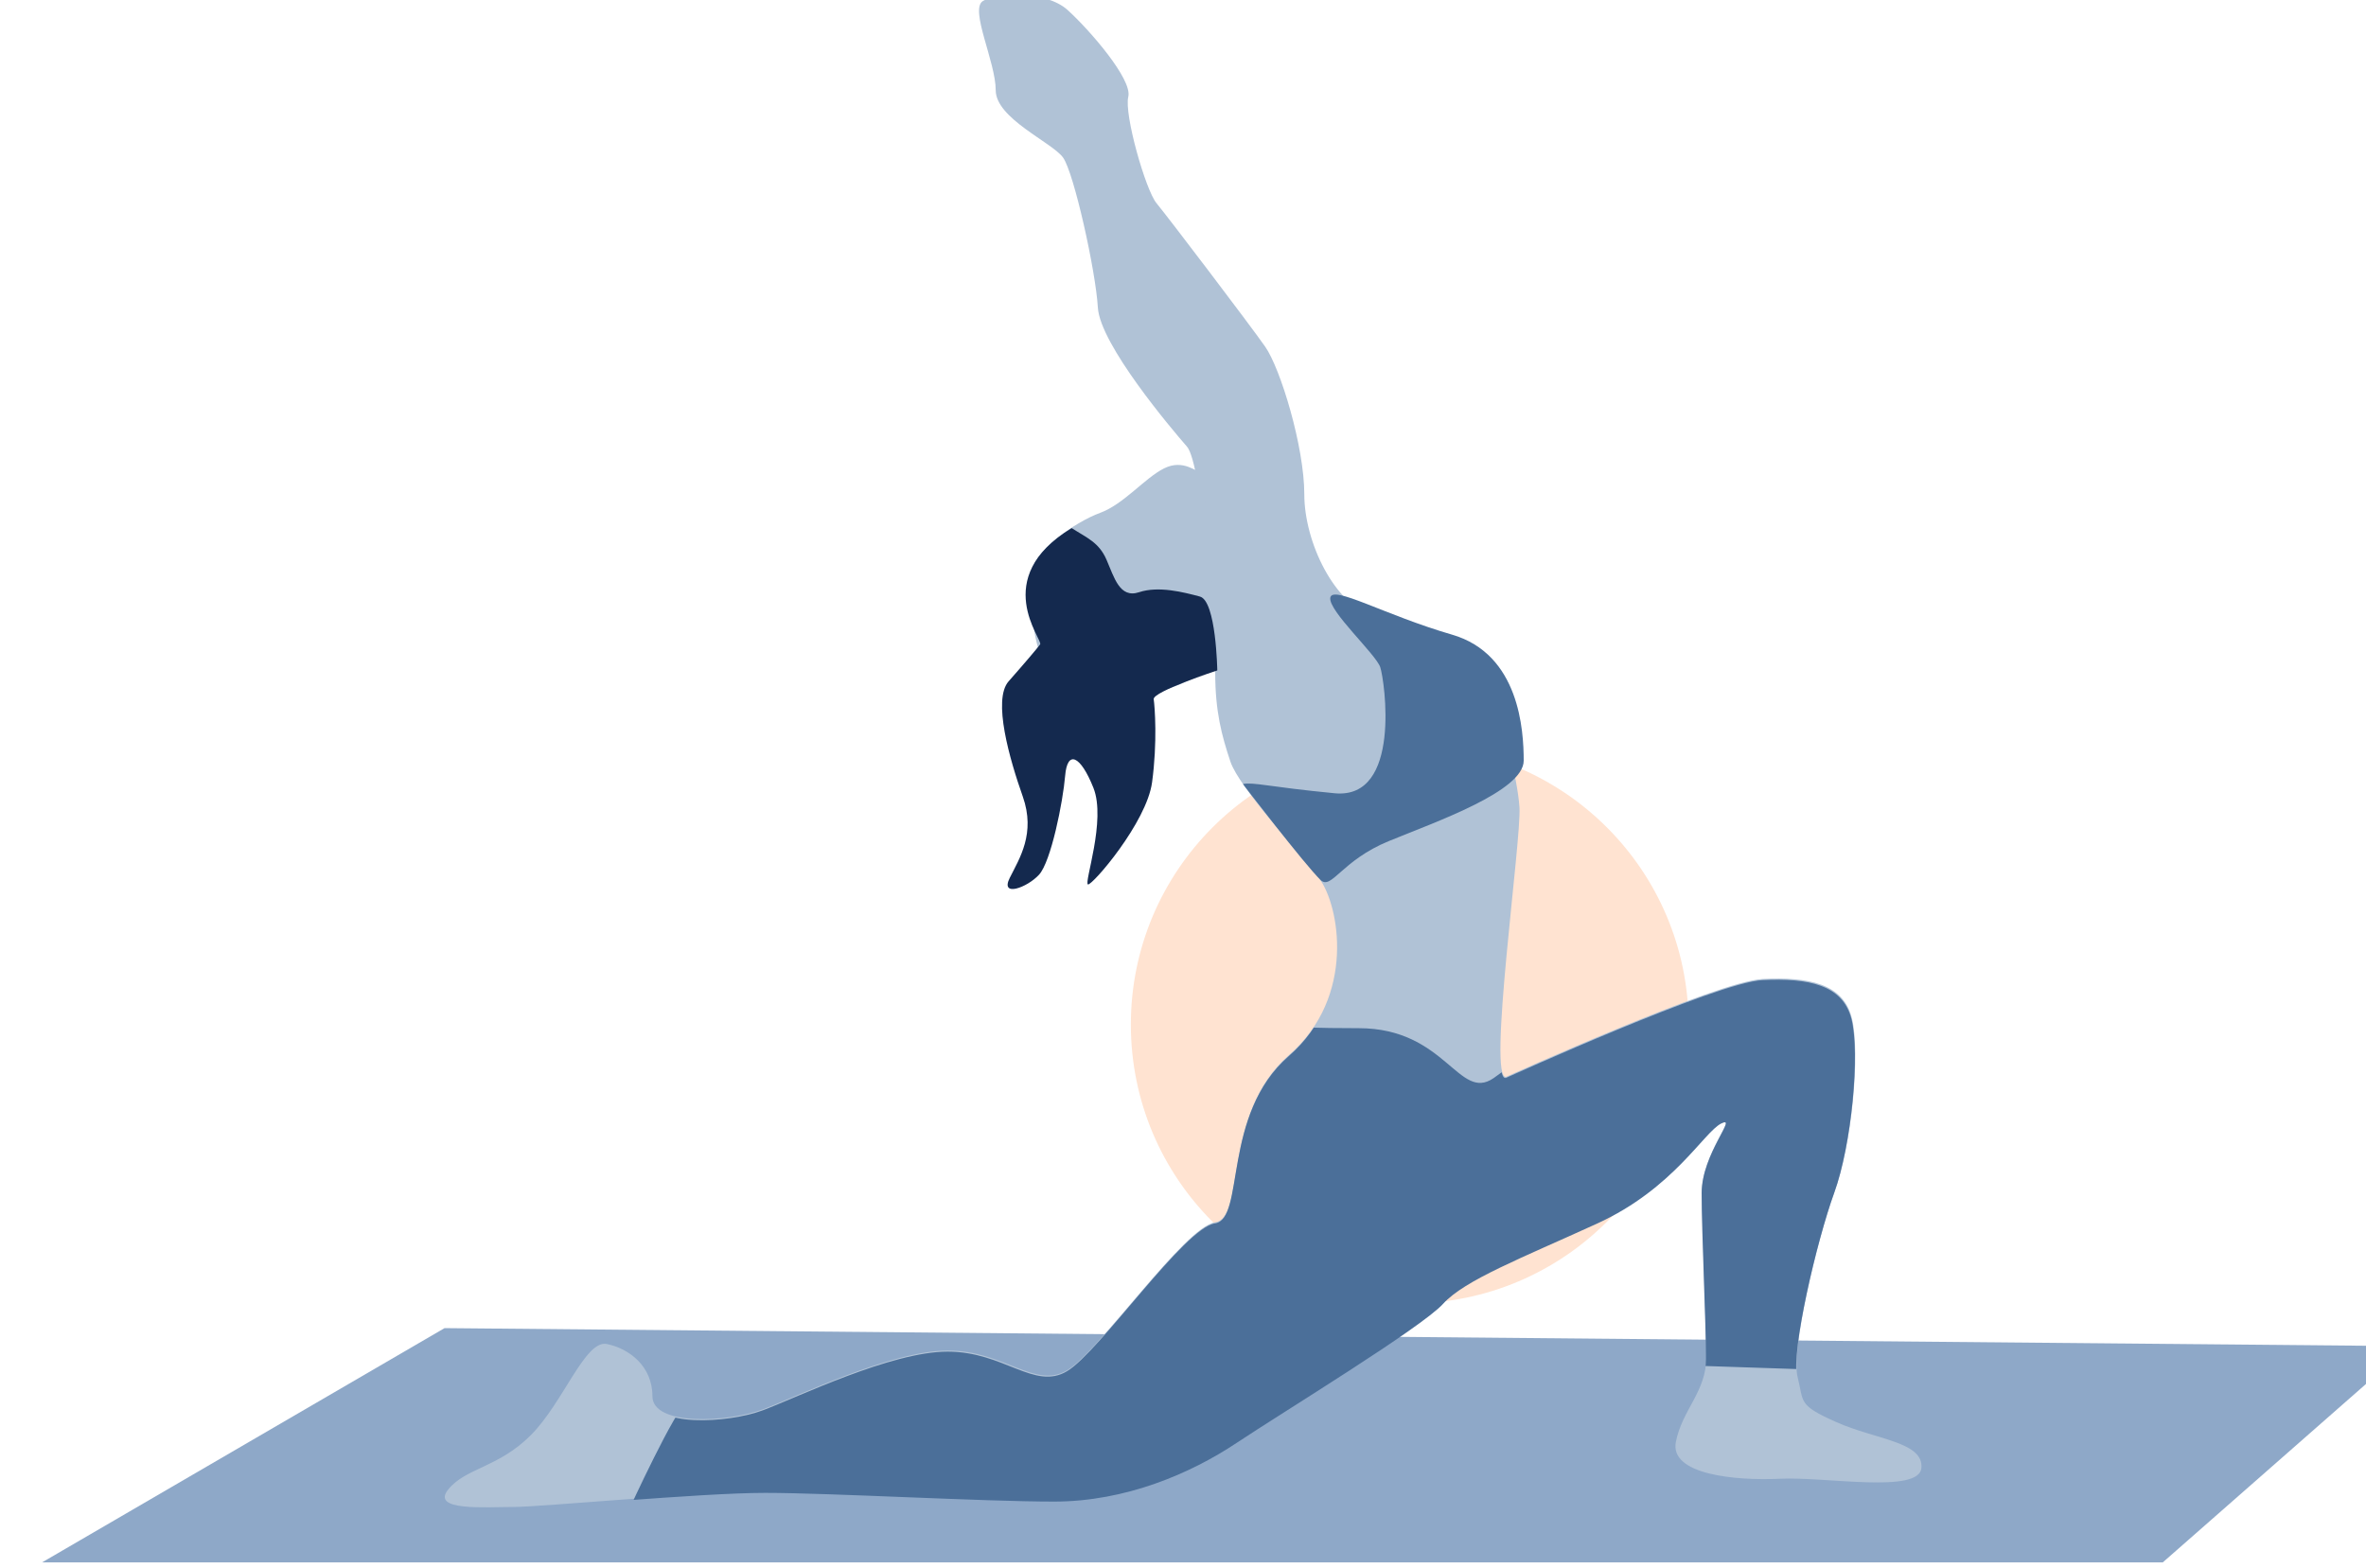
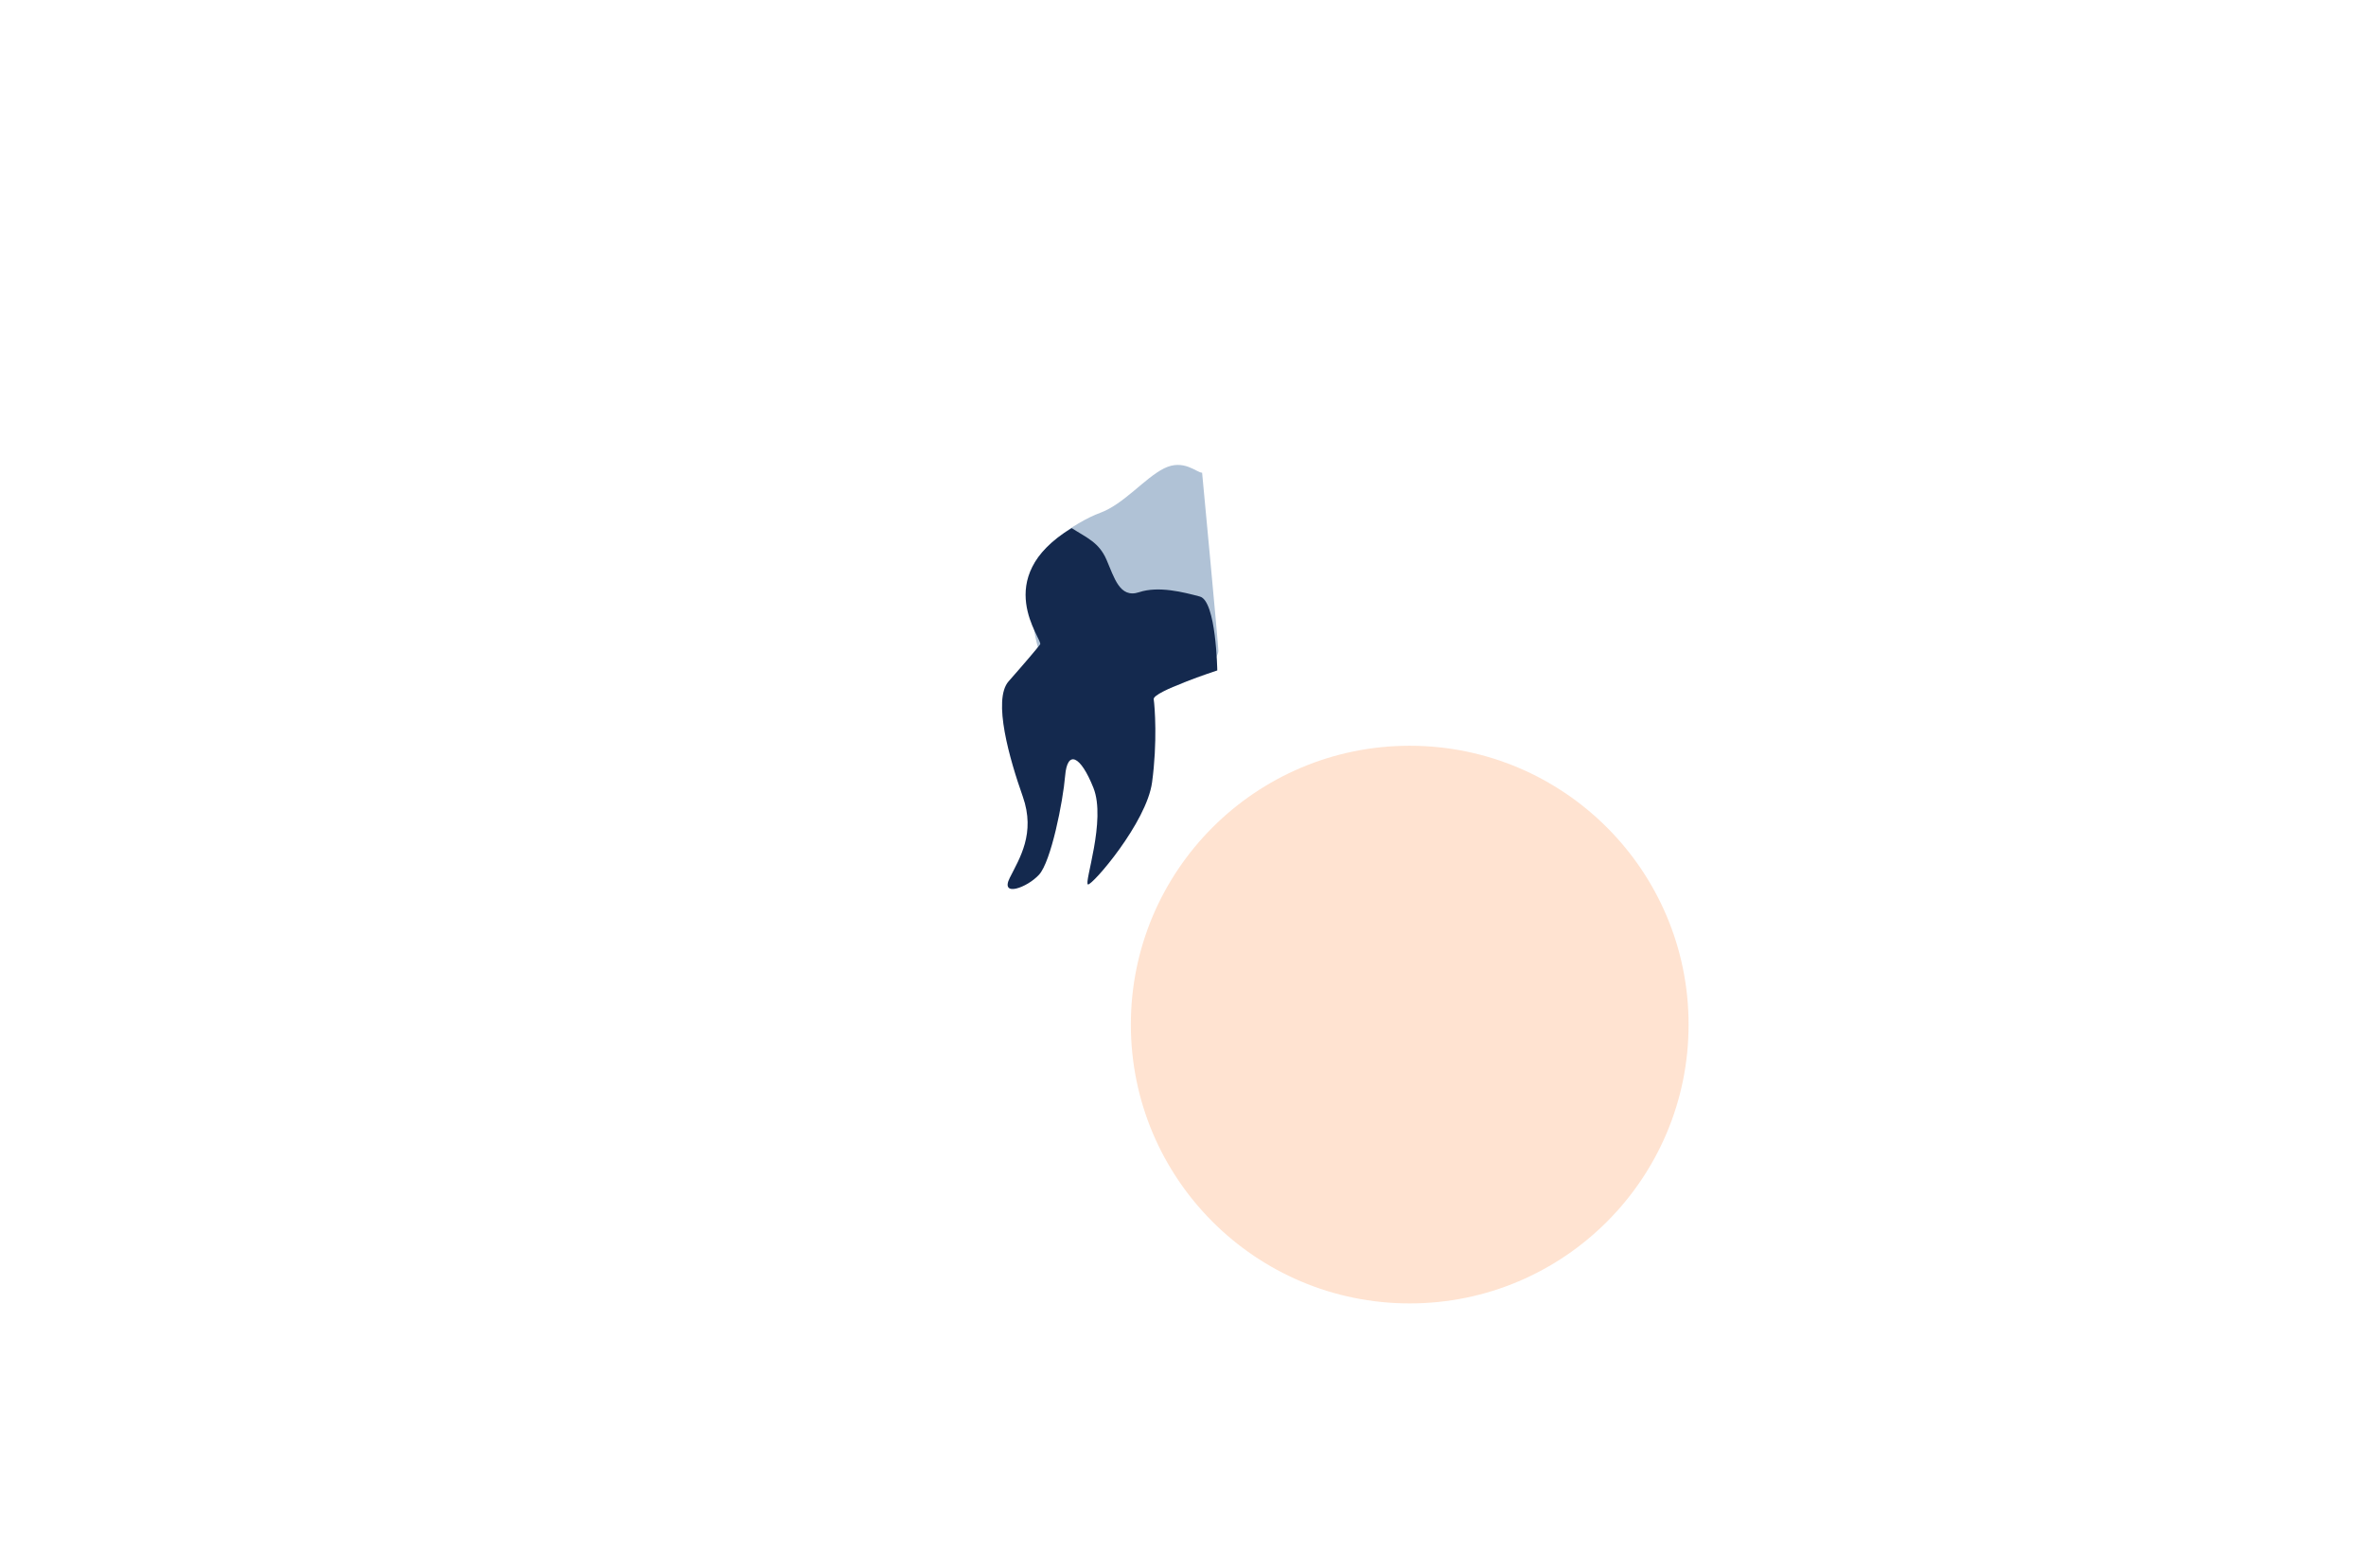
<svg xmlns="http://www.w3.org/2000/svg" version="1.1" id="svg289" width="248.678" height="164.852" viewBox="0 0 248.678 164.852" xml:space="preserve">
  <defs id="defs293">
    <clipPath id="clipPath46506-5-7-29-2">
-       <path style="opacity:1;fill:#2e7bfa;fill-opacity:1;stroke:none;stroke-width:2;stroke-linecap:square;stroke-linejoin:round;stroke-dasharray:none;stroke-opacity:1;paint-order:fill markers stroke;stop-color:#000000" d="m 270.536,216.429 3.969,-0.132 c 0,0 8.004,2.778 8.599,3.043 0.595,0.265 16.933,3.109 17.33,3.043 0.397,-0.066 5.093,-0.926 5.093,-0.926 l 0.794,-0.728 c 0,0 -1.455,-3.175 -1.786,-3.307 -0.331,-0.132 -7.078,-2.646 -7.938,-2.977 -0.86,-0.331 -5.755,-3.241 -6.152,-3.836 -0.397,-0.595 -3.704,-4.696 -3.704,-4.696 0,0 0,0.132 -2.646,0.132 -2.646,0 -3.043,2.249 -4.101,1.521 -1.058,-0.728 -4.366,-3.638 -5.49,-3.704 -1.124,-0.066 -6.284,-0.463 -6.416,0.331 -0.132,0.794 0.86,11.642 2.447,12.237 z" id="path46508-5-1-0-5" />
-     </clipPath>
+       </clipPath>
  </defs>
  <g id="g295" transform="translate(-13216.286,2483.76)">
    <g id="g5834" transform="matrix(0.935,0,0,0.935,871.061,-156.833)" style="stroke-width:1.07">
      <g id="g23524-1-1" transform="matrix(3.78,0,0,3.78,8604.263,-2856.871)" style="stroke-width:1.07">
        <circle style="fill:#ff6600;fill-opacity:0.183;stroke-width:2.675;stroke-linecap:square;stroke-linejoin:round;paint-order:fill markers stroke;stop-color:#000000" id="path17848-5-4" cx="1258.639" cy="127.875" r="8.293" />
        <g id="g18002-0-9" style="stroke-width:1.07">
-           <path style="fill:#8ea8c8;fill-opacity:1;stroke:none;stroke-width:2.14;stroke-linecap:square;stroke-linejoin:round;stroke-dasharray:none;stroke-opacity:1;paint-order:fill markers stroke;stop-color:#000000" d="m 1217.966,143.871 11.97,-6.968 58.422,0.536 -7.325,6.432 z" id="path45220-4-1-6-0-4" />
          <g id="g47211-3-5-4-6" transform="matrix(-0.977,0,0,0.977,1577.332,-60.181)" style="stroke-width:1.095">
-             <path style="opacity:1;fill:#b0c2d6;fill-opacity:1;stroke:none;stroke-width:2.191;stroke-linecap:square;stroke-linejoin:round;stroke-dasharray:none;stroke-opacity:1;paint-order:fill markers stroke;stop-color:#000000" d="m 323.255,194.072 c 0,0 -6.416,-2.91 -7.805,-2.977 -1.389,-0.066 -2.447,0.132 -2.712,1.191 -0.265,1.058 0,3.836 0.529,5.292 0.529,1.455 1.323,4.829 1.124,5.622 -0.198,0.794 0,0.86 -1.191,1.389 -1.191,0.529 -2.646,0.595 -2.58,1.389 0.066,0.794 2.91,0.265 4.299,0.331 1.389,0.066 3.373,-0.132 3.175,-1.124 -0.198,-0.992 -0.926,-1.521 -0.926,-2.58 0,-1.058 0.132,-3.836 0.132,-5.027 0,-1.191 -1.124,-2.381 -0.595,-2.117 0.529,0.265 1.455,1.984 3.77,3.043 2.315,1.058 4.035,1.72 4.696,2.447 0.661,0.728 4.895,3.307 6.284,4.233 1.389,0.926 3.373,1.786 5.556,1.786 2.183,0 6.813,-0.265 8.797,-0.265 1.984,0 6.813,0.463 7.673,0.463 0.86,0 2.514,0.132 1.984,-0.529 -0.529,-0.661 -1.521,-0.661 -2.514,-1.654 -0.992,-0.992 -1.654,-2.91 -2.315,-2.778 -0.661,0.132 -1.389,0.661 -1.389,1.587 0,0.926 -2.315,0.794 -3.373,0.397 -1.058,-0.397 -3.903,-1.786 -5.622,-1.786 -1.72,0 -2.646,1.191 -3.638,0.595 -0.992,-0.595 -3.572,-4.366 -4.498,-4.498 -0.926,-0.132 -0.198,-3.307 -2.249,-5.093 -2.051,-1.786 -1.521,-4.564 -0.926,-5.358 0.595,-0.794 2.447,-2.778 2.712,-3.572 0.265,-0.794 0.463,-1.521 0.463,-2.712 0,-1.191 0.397,-6.35 0.86,-6.879 0.463,-0.529 2.646,-3.109 2.712,-4.233 0.066,-1.124 0.728,-4.101 1.058,-4.564 0.331,-0.463 2.051,-1.191 2.051,-2.051 0,-0.86 0.794,-2.447 0.397,-2.712 -0.397,-0.265 -1.918,-0.331 -2.58,0.265 -0.661,0.595 -1.984,2.117 -1.852,2.646 0.132,0.529 -0.529,2.844 -0.86,3.241 -0.331,0.397 -2.844,3.704 -3.307,4.366 -0.463,0.661 -1.191,3.043 -1.191,4.498 0,1.455 -0.926,3.373 -2.117,3.704 -1.191,0.331 -3.903,0.86 -3.903,2.183 0,1.323 -0.463,2.646 -0.529,3.638 -0.066,0.992 0.992,8.401 0.397,8.202 z" id="path46346-9-2-1-5" />
            <path style="fill:#4b6f99;fill-opacity:1;stroke:none;stroke-width:2.191;stroke-linecap:square;stroke-linejoin:round;stroke-dasharray:none;stroke-opacity:1;paint-order:fill markers stroke;stop-color:#000000" d="m 279.615,207.558 c 0,0 -6.416,-2.91 -7.805,-2.977 -1.389,-0.066 -2.447,0.132 -2.712,1.191 -0.265,1.058 0,3.836 0.529,5.292 0.529,1.455 1.323,4.829 1.124,5.622 -0.198,0.794 0,0.86 -1.191,1.389 -1.191,0.529 -2.646,0.595 -2.58,1.389 0.066,0.794 2.91,0.265 4.299,0.331 1.389,0.066 3.373,-0.132 3.175,-1.124 -0.198,-0.992 -0.926,-1.521 -0.926,-2.58 0,-1.058 0.132,-3.836 0.132,-5.027 0,-1.191 -1.124,-2.381 -0.595,-2.117 0.529,0.265 1.455,1.984 3.77,3.043 2.315,1.058 4.035,1.72 4.696,2.447 0.661,0.728 4.895,3.307 6.284,4.233 1.389,0.926 3.373,1.786 5.556,1.786 2.183,0 6.813,-0.265 8.797,-0.265 1.984,0 6.813,0.463 7.673,0.463 0.86,0 2.514,0.132 1.984,-0.529 -0.529,-0.661 -1.521,-0.661 -2.514,-1.654 -0.992,-0.992 -1.654,-2.91 -2.315,-2.778 -0.661,0.132 -1.389,0.661 -1.389,1.587 0,0.926 -2.315,0.794 -3.373,0.397 -1.058,-0.397 -3.903,-1.786 -5.622,-1.786 -1.72,0 -2.646,1.191 -3.638,0.595 -0.992,-0.595 -3.572,-4.366 -4.498,-4.498 -0.926,-0.132 -0.198,-3.307 -2.249,-5.093 -2.051,-1.786 -1.521,-4.564 -0.926,-5.358 0.595,-0.794 2.447,-2.778 2.712,-3.572 0.265,-0.794 0.463,-1.521 0.463,-2.712 0,-1.191 0.397,-6.35 0.86,-6.879 0.463,-0.529 2.646,-3.109 2.712,-4.233 0.066,-1.124 0.728,-4.101 1.058,-4.564 0.331,-0.463 2.051,-1.191 2.051,-2.051 0,-0.86 0.794,-2.447 0.397,-2.712 -0.397,-0.265 -1.918,-0.331 -2.58,0.265 -0.661,0.595 -1.984,2.117 -1.852,2.646 0.132,0.529 -0.529,2.844 -0.86,3.241 -0.331,0.397 -2.844,3.704 -3.307,4.366 -0.463,0.661 -1.191,3.043 -1.191,4.498 0,1.455 -0.926,3.373 -2.117,3.704 -1.191,0.331 -3.903,0.86 -3.903,2.183 0,1.323 -0.463,2.646 -0.529,3.638 -0.066,0.992 0.992,8.401 0.397,8.202 z" id="path46346-4-1-2-0-2" clip-path="url(#clipPath46506-5-7-29-2)" transform="translate(43.65,-13.452)" />
-             <path style="opacity:1;fill:#4b6f99;fill-opacity:1;stroke:none;stroke-width:2.191;stroke-linecap:square;stroke-linejoin:round;stroke-dasharray:none;stroke-opacity:1;paint-order:fill markers stroke;stop-color:#000000" d="m 331.272,185.16 c 0,0 -1.876,2.451 -2.362,2.92 -0.333,0.322 -0.628,-0.589 -2.083,-1.185 -1.455,-0.595 -4.101,-1.521 -4.101,-2.447 0,-0.926 0.132,-3.241 2.183,-3.836 2.051,-0.595 3.638,-1.521 3.704,-1.124 0.066,0.397 -1.389,1.72 -1.521,2.117 -0.132,0.397 -0.661,4.035 1.389,3.836 2.051,-0.198 2.461,-0.346 2.791,-0.28 z" id="path46348-4-8-4-6" />
-             <path style="opacity:1;fill:#b0c2d6;fill-opacity:1;stroke:none;stroke-width:2.191;stroke-linecap:square;stroke-linejoin:round;stroke-dasharray:none;stroke-opacity:1;paint-order:fill markers stroke;stop-color:#000000" d="m 332.515,175.683 c 0.165,0 0.562,-0.43 1.158,-0.132 0.595,0.298 1.224,1.091 1.951,1.356 0.728,0.265 2.183,1.224 2.117,2.017 -0.066,0.794 0.165,4.002 -2.58,3.671 -2.745,-0.331 -3.142,-1.323 -3.142,-1.488 0,-0.165 0.496,-5.424 0.496,-5.424 z" id="path47064-1-0-7-7" />
+             <path style="opacity:1;fill:#b0c2d6;fill-opacity:1;stroke:none;stroke-width:2.191;stroke-linecap:square;stroke-linejoin:round;stroke-dasharray:none;stroke-opacity:1;paint-order:fill markers stroke;stop-color:#000000" d="m 332.515,175.683 c 0.165,0 0.562,-0.43 1.158,-0.132 0.595,0.298 1.224,1.091 1.951,1.356 0.728,0.265 2.183,1.224 2.117,2.017 -0.066,0.794 0.165,4.002 -2.58,3.671 -2.745,-0.331 -3.142,-1.323 -3.142,-1.488 0,-0.165 0.496,-5.424 0.496,-5.424 " id="path47064-1-0-7-7" />
            <path style="opacity:1;fill:#14294e;fill-opacity:1;stroke:none;stroke-width:2.191;stroke-linecap:square;stroke-linejoin:round;stroke-dasharray:none;stroke-opacity:1;paint-order:fill markers stroke;stop-color:#000000" d="m 336.484,177.37 c -0.463,0.298 -0.827,0.43 -1.058,0.959 -0.232,0.529 -0.397,1.191 -0.992,0.992 -0.595,-0.198 -1.356,0 -1.852,0.132 -0.496,0.132 -0.529,2.249 -0.529,2.249 0,0 1.968,0.645 1.935,0.876 -0.033,0.232 -0.116,1.306 0.05,2.53 0.165,1.224 1.819,3.142 1.951,3.109 0.132,-0.033 -0.562,-1.951 -0.165,-2.943 0.397,-0.992 0.794,-1.158 0.86,-0.364 0.066,0.794 0.43,2.613 0.794,3.01 0.364,0.397 1.191,0.695 0.893,0.099 -0.298,-0.595 -0.794,-1.356 -0.397,-2.48 0.397,-1.124 0.926,-2.943 0.43,-3.506 -0.496,-0.562 -0.86,-0.992 -0.959,-1.124 -0.099,-0.132 1.554,-2.017 -0.959,-3.539 z" id="path47066-2-1-17-8" />
          </g>
        </g>
      </g>
    </g>
  </g>
</svg>